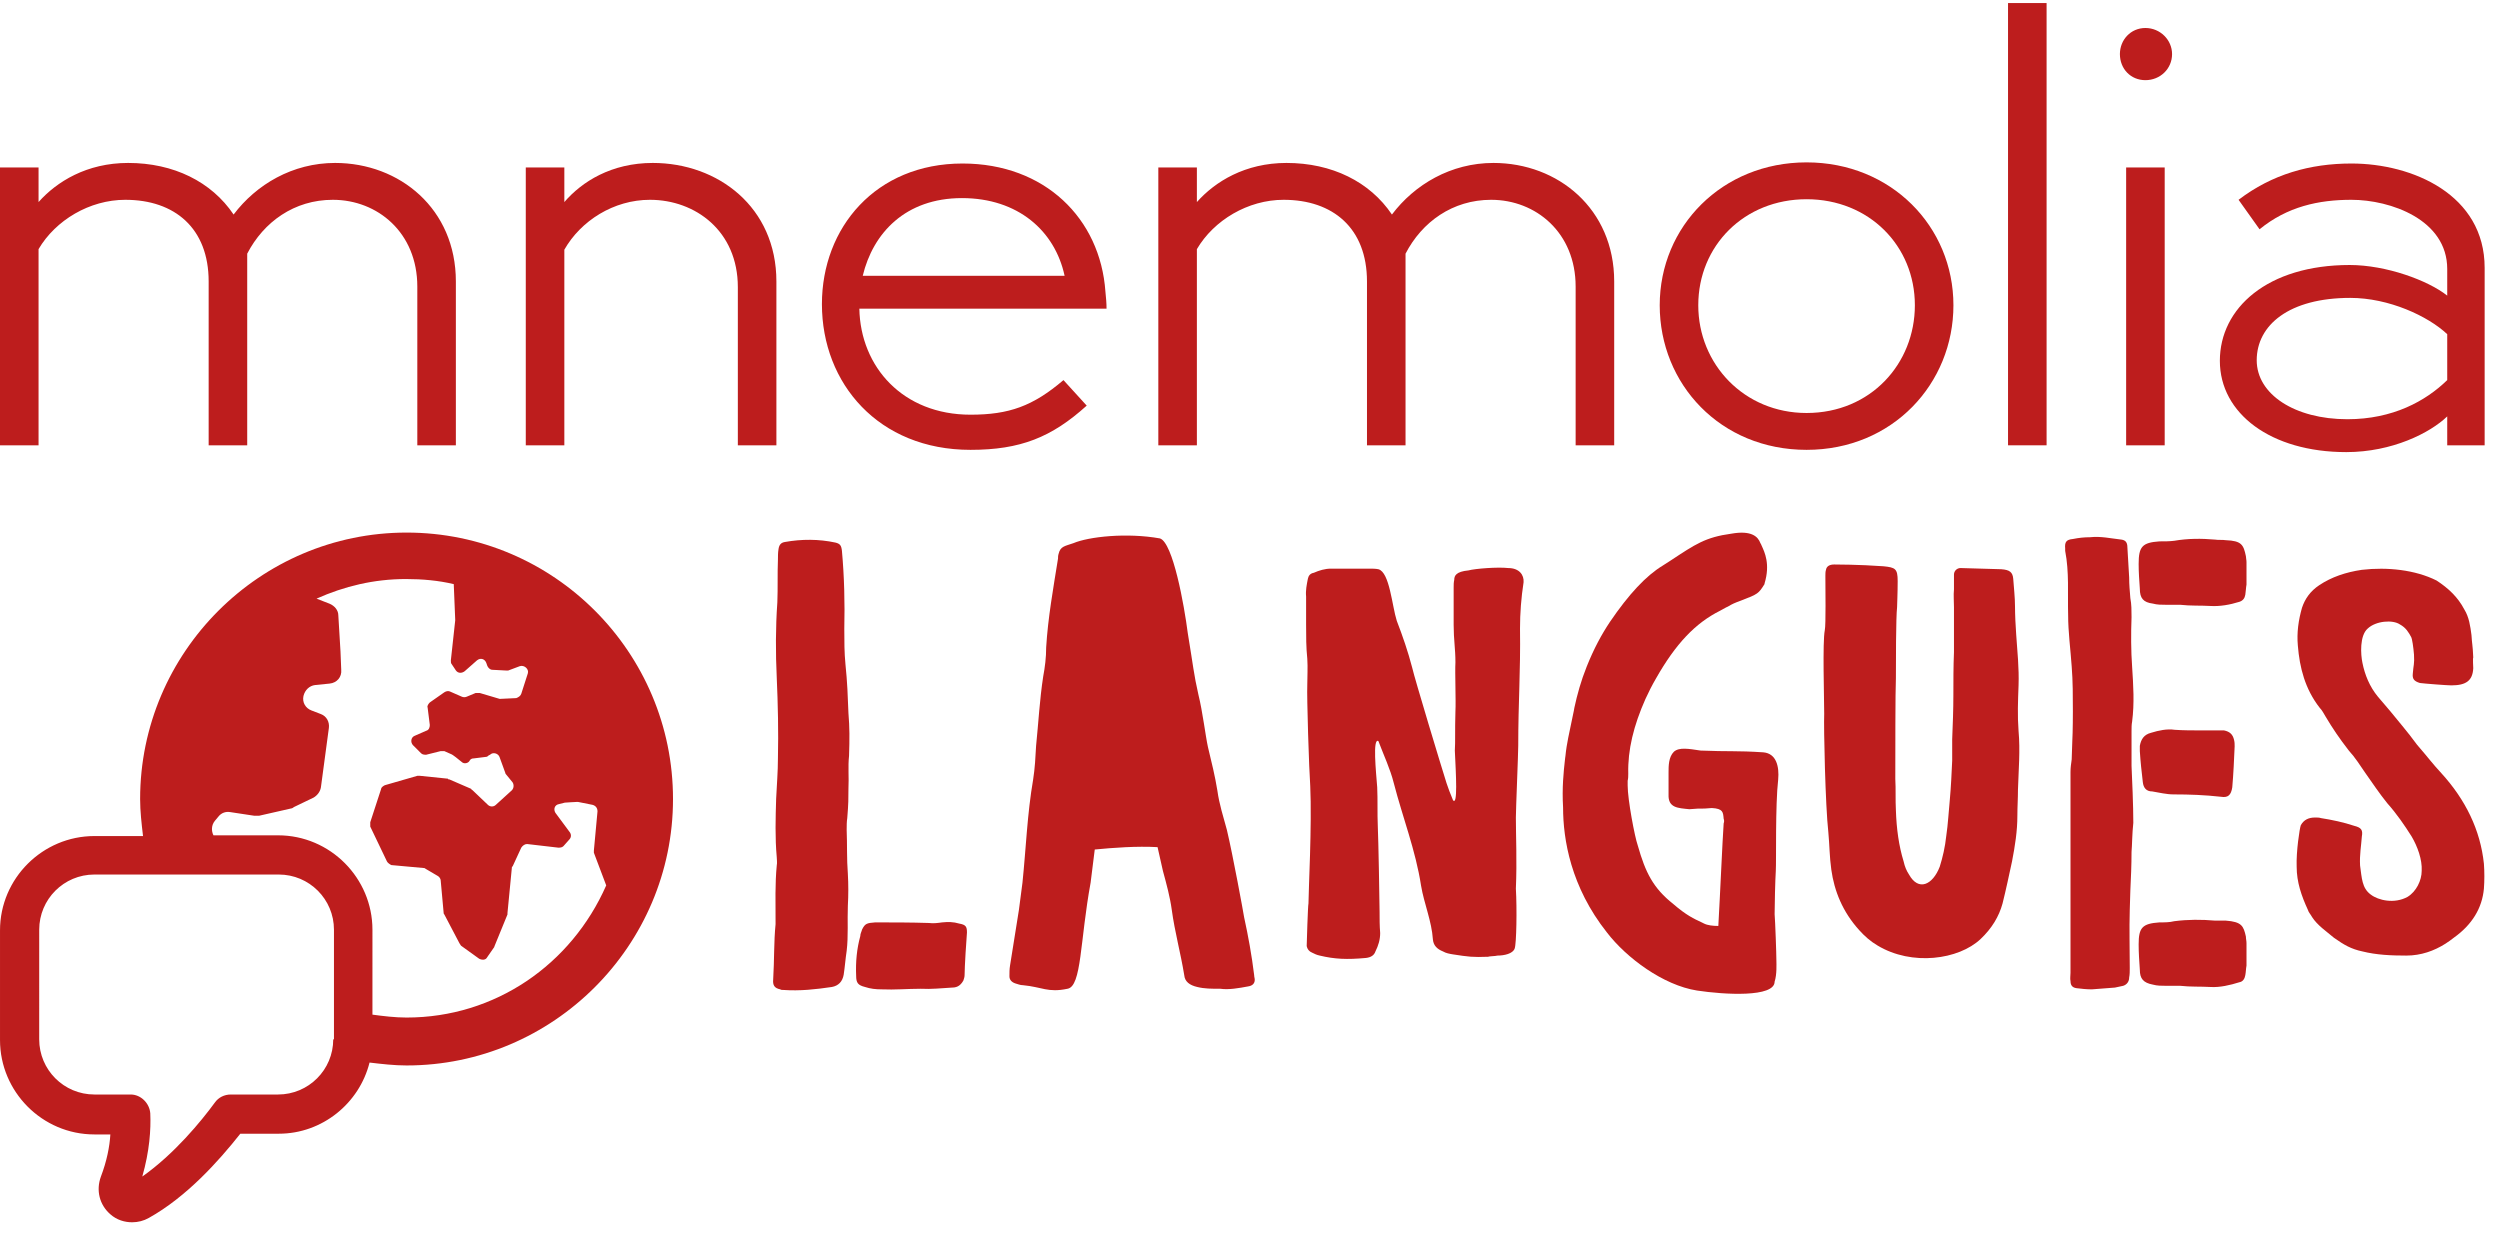
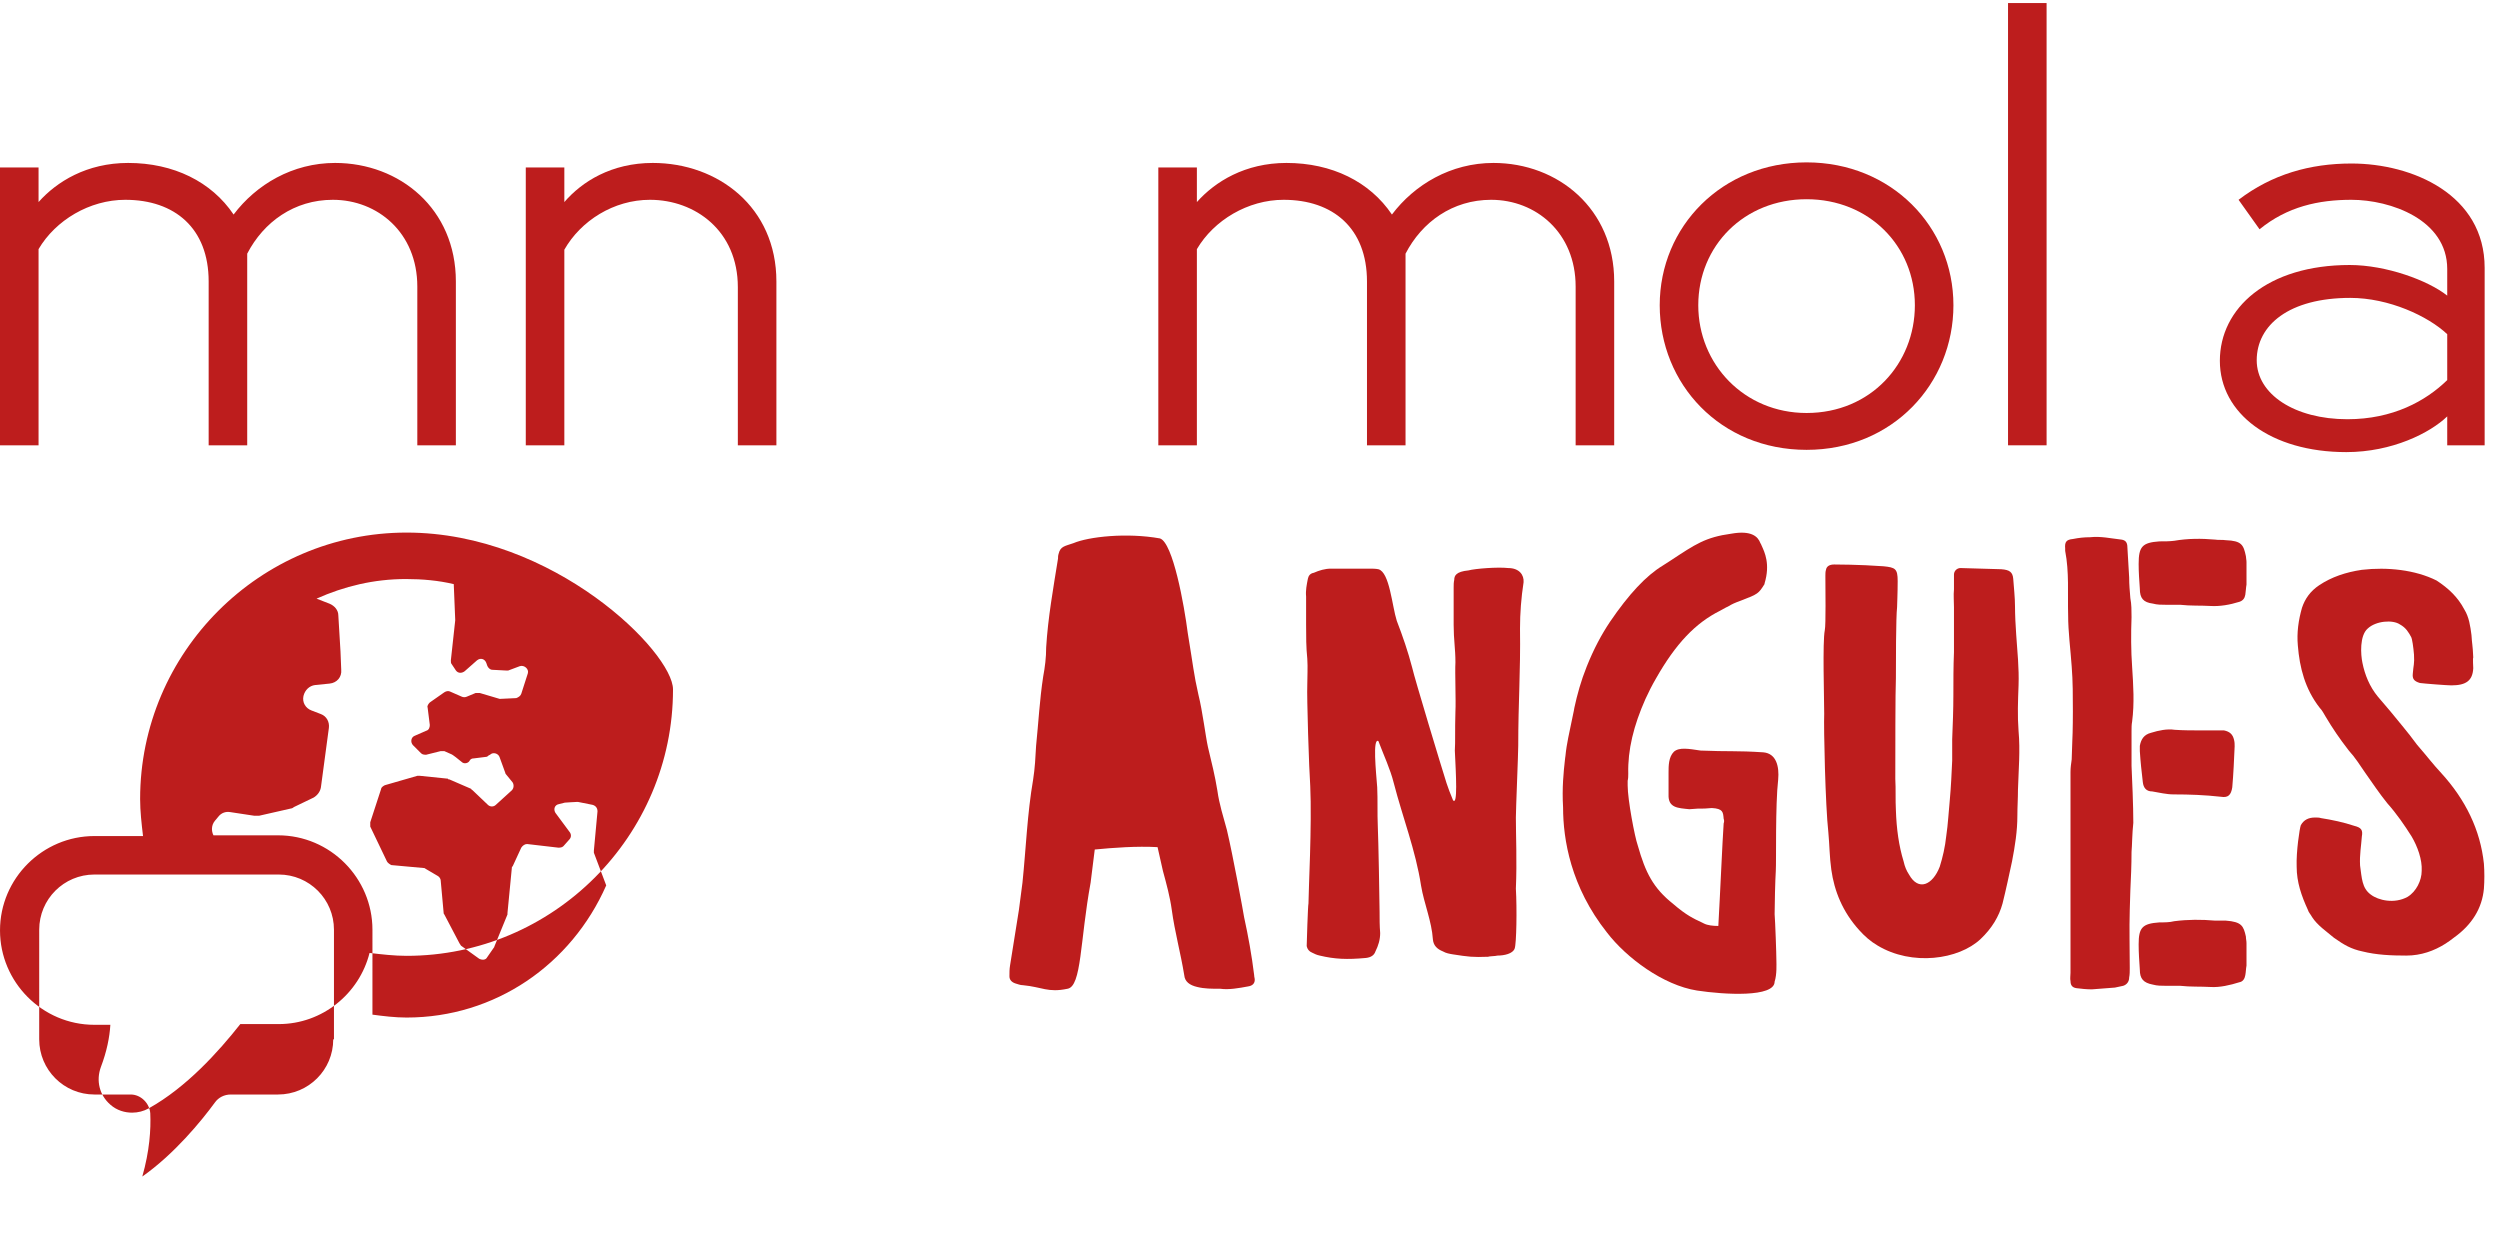
<svg xmlns="http://www.w3.org/2000/svg" viewBox="0 0 500 250">
  <g transform="matrix(1.575, 0, 0, 1.575, -8.505, 89.062)" fill="#FFFFFF" style="">
    <g id="line1">
      <path d="M31.896 0L36.792 0L36.792-24.336C38.880-28.368 42.768-31.176 47.664-31.176C53.352-31.176 58.392-27.000 58.392-20.160L58.392 0L63.288 0L63.288-20.808C63.288-30.024 56.160-35.856 47.952-35.856C42.552-35.856 37.944-33.120 35.064-29.304C32.256-33.480 27.432-35.856 21.672-35.856C16.416-35.856 12.600-33.480 10.296-30.888L10.296-35.280L5.400-35.280L5.400 0L10.296 0L10.296-24.912C12.456-28.584 16.776-31.176 21.312-31.176C27.576-31.176 31.896-27.576 31.896-20.808Z" style="fill: rgb(189, 29, 29);" />
      <path d="M99.094 0L103.990 0L103.990-20.808C103.990-30.240 96.574-35.856 88.294-35.856C83.038-35.856 79.294-33.480 77.062-30.888L77.062-35.280L72.166-35.280L72.166 0L77.062 0L77.062-24.840C79.150-28.512 83.326-31.176 87.934-31.176C93.694-31.176 99.094-27.216 99.094-20.088Z" style="fill: rgb(189, 29, 29);" />
-       <path d="M128.635 0.576C134.971 0.576 138.931-1.008 143.395-5.040L140.443-8.280C136.555-4.968 133.531-3.888 128.635-3.888C120.067-3.888 114.667-9.936 114.523-17.352L145.915-17.352C145.915-18.072 145.843-18.792 145.771-19.512C145.123-28.800 138.067-35.784 127.627-35.784C116.611-35.784 109.771-27.648 109.771-17.928C109.771-7.848 116.971 0.576 128.635 0.576ZM127.555-31.392C134.683-31.392 139.363-27.216 140.587-21.528L114.955-21.528C116.251-26.928 120.355-31.392 127.555-31.392Z" style="fill: rgb(189, 29, 29);" />
      <path d="M178.985 0L183.881 0L183.881-24.336C185.969-28.368 189.857-31.176 194.753-31.176C200.441-31.176 205.481-27.000 205.481-20.160L205.481 0L210.377 0L210.377-20.808C210.377-30.024 203.249-35.856 195.041-35.856C189.641-35.856 185.033-33.120 182.153-29.304C179.345-33.480 174.521-35.856 168.761-35.856C163.505-35.856 159.689-33.480 157.385-30.888L157.385-35.280L152.489-35.280L152.489 0L157.385 0L157.385-24.912C159.545-28.584 163.865-31.176 168.401-31.176C174.665-31.176 178.985-27.576 178.985-20.808Z" style="fill: rgb(189, 29, 29);" />
      <path d="M234.806-4.104C226.886-4.104 221.054-10.296 221.054-17.784C221.054-25.344 226.886-31.248 234.806-31.248C242.726-31.248 248.558-25.344 248.558-17.784C248.558-10.368 242.942-4.104 234.806-4.104ZM234.806 0.576C245.750 0.576 253.454-7.848 253.454-17.784C253.454-27.792 245.534-35.928 234.806-35.928C224.078-35.928 216.158-27.792 216.158-17.784C216.158-7.776 223.862 0.576 234.806 0.576Z" style="fill: rgb(189, 29, 29);" />
      <path d="M260.388 0L265.284 0L265.284-56.160L260.388-56.160Z" style="fill: rgb(189, 29, 29);" />
-       <path d="M275.386 0L280.282 0L280.282-35.280L275.386-35.280ZM277.834-46.368C279.706-46.368 281.218-47.808 281.218-49.680C281.218-51.480 279.706-52.992 277.834-52.992C275.962-52.992 274.594-51.480 274.594-49.680C274.594-47.808 275.962-46.368 277.834-46.368Z" style="fill: rgb(189, 29, 29);" />
      <path d="M303.343 0.864C309.175 0.864 313.999-1.584 316.159-3.672L316.159 0L320.911 0L320.911-22.536C320.911-31.824 311.767-35.784 303.991-35.784C298.735-35.784 293.911-34.416 289.663-31.176L292.327-27.432C295.855-30.312 299.815-31.176 303.991-31.176C308.959-31.176 316.159-28.656 316.159-22.392L316.159-19.008C313.711-20.952 308.383-22.896 303.775-22.896C293.335-22.896 287.287-17.424 287.287-10.728C287.287-4.032 293.767 0.864 303.343 0.864ZM303.487-3.312C296.791-3.312 291.967-6.480 291.967-10.800C291.967-15.264 296.071-18.720 303.847-18.720C308.743-18.720 313.711-16.416 316.159-14.112L316.159-8.280C313.423-5.616 309.247-3.312 303.487-3.312Z" style="fill: rgb(189, 29, 29);" />
    </g>
  </g>
  <g transform="matrix(1.646, 0, 0, 1.646, 150.965, 198.108)" fill="#FFFFFF" style="">
    <g id="g-1">
-       <path d="M11.016-39.600C10.872-41.040 10.872-42.480 10.872-43.920C10.944-47.088 10.872-50.256 10.584-53.424C10.512-54.072 10.368-54.288 9.792-54.432C7.776-54.864 5.688-54.864 3.672-54.504C3.168-54.432 2.952-54.144 2.880-53.640C2.808-53.208 2.808-52.776 2.808-52.344C2.736-50.616 2.808-48.888 2.736-47.160C2.520-44.136 2.520-41.040 2.664-38.016C2.808-34.776 2.880-31.464 2.808-28.224C2.808-26.568 2.664-24.912 2.592-23.328C2.520-20.952 2.448-18.576 2.664-16.200C2.664-15.912 2.736-15.552 2.664-15.192C2.448-12.960 2.520-10.728 2.520-8.064C2.304-5.904 2.376-3.744 2.232-1.368C2.160-0.648 2.376-0.288 3.096-0.144C3.168-0.072 3.312-0.072 3.456-0.072C5.472 0.072 7.416-0.144 9.360-0.432C10.152-0.576 10.656-1.080 10.800-1.944C10.944-2.880 11.016-3.888 11.160-4.824C11.376-6.624 11.232-8.496 11.304-10.296C11.376-11.592 11.376-12.888 11.304-14.184C11.160-15.984 11.232-17.784 11.160-19.512C11.160-20.016 11.160-20.520 11.232-20.952C11.376-22.680 11.376-23.400 11.376-24.552C11.448-25.848 11.304-27.216 11.448-28.512C11.520-30.600 11.520-31.968 11.376-33.696C11.304-35.640 11.232-37.584 11.016-39.600ZM24.840-8.136C24.120-8.352 23.472-8.352 22.752-8.280C22.248-8.208 21.672-8.136 21.168-8.208C18.936-8.280 16.776-8.280 14.616-8.280C13.608-8.208 13.392-8.136 13.032-7.416C12.960-7.128 12.816-6.912 12.816-6.624C12.384-5.040 12.240-3.456 12.312-1.800C12.312-0.936 12.528-0.648 13.392-0.432C14.040-0.216 14.688-0.144 15.408-0.144C16.992-0.072 18.576-0.216 20.160-0.216C21.456-0.144 22.680-0.288 23.976-0.360C24.696-0.360 25.056-0.720 25.344-1.224C25.416-1.440 25.488-1.656 25.488-1.872C25.488-2.808 25.704-6.264 25.776-7.056C25.776-7.776 25.632-7.992 24.840-8.136Z" style="fill: rgb(189, 29, 29);" />
      <path d="M 60.672 -1.872 C 60.384 -4.248 59.952 -6.624 59.448 -8.928 C 59.376 -9.432 58.08 -16.488 57.36 -19.512 C 56.928 -21.096 56.424 -22.68 56.208 -24.264 C 55.92 -26.064 55.488 -27.792 55.056 -29.592 C 54.768 -30.888 54.408 -33.912 53.904 -35.928 C 53.328 -38.448 53.256 -39.528 52.608 -43.416 C 52.176 -46.8 50.808 -54.432 49.224 -54.936 C 45.192 -55.656 40.584 -55.152 38.712 -54.36 C 37.704 -54 37.128 -54 36.912 -53.064 C 36.84 -52.848 36.84 -52.632 36.84 -52.488 C 36.264 -48.888 35.616 -45.288 35.4 -41.688 C 35.4 -40.464 35.256 -39.312 35.04 -38.16 C 34.608 -35.352 34.464 -32.544 34.176 -29.736 C 34.104 -28.368 34.032 -27 33.816 -25.632 C 33.096 -21.456 32.952 -17.28 32.52 -13.104 C 32.376 -11.952 32.232 -10.872 32.088 -9.792 C 31.728 -7.56 31.368 -5.256 31.008 -3.024 C 30.936 -2.592 30.936 -2.16 30.936 -1.728 C 30.936 -1.296 31.224 -1.008 31.656 -0.864 C 31.944 -0.792 32.232 -0.648 32.592 -0.648 C 34.896 -0.432 35.616 0.288 37.992 -0.216 C 39.72 -0.504 39.504 -6.048 40.8 -13.104 C 41.016 -14.832 41.16 -16.056 41.304 -17.136 C 43.536 -17.352 46.416 -17.568 48.936 -17.424 C 49.152 -16.488 49.368 -15.48 49.584 -14.544 C 50.016 -12.96 50.448 -11.376 50.664 -9.792 C 51.024 -7.128 51.744 -4.536 52.176 -1.872 C 52.248 -1.08 52.824 -0.648 53.76 -0.432 C 54.624 -0.216 55.488 -0.216 56.568 -0.216 C 57.576 -0.072 58.8 -0.288 59.952 -0.504 C 60.456 -0.576 60.744 -0.864 60.744 -1.296 C 60.744 -1.512 60.672 -1.656 60.672 -1.872 Z" style="fill: rgb(189, 29, 29);" />
      <path d="M 75.768 -30.312 C 76.416 -28.584 77.208 -26.928 77.64 -25.2 C 78.72 -21.024 80.304 -16.992 80.952 -12.744 C 81.312 -10.584 82.248 -8.424 82.392 -6.192 C 82.464 -5.472 82.896 -5.04 83.616 -4.752 C 83.976 -4.536 84.408 -4.464 84.84 -4.392 C 86.712 -4.104 87.216 -4.032 89.088 -4.104 C 89.232 -4.176 90.024 -4.176 90.24 -4.248 C 91.032 -4.248 92.112 -4.464 92.328 -5.112 C 92.544 -5.688 92.616 -9.936 92.472 -12.384 C 92.616 -15.696 92.472 -18.864 92.472 -21.024 C 92.472 -21.96 92.76 -28.8 92.76 -29.736 C 92.76 -35.064 93.048 -38.664 92.976 -43.992 C 92.976 -45.864 93.12 -47.736 93.408 -49.608 C 93.48 -50.472 92.904 -51.336 91.536 -51.336 C 90.24 -51.48 87.504 -51.264 86.712 -51.048 C 85.2 -50.904 84.984 -50.4 84.984 -49.896 C 84.912 -49.608 84.912 -49.248 84.912 -48.96 C 84.912 -47.448 84.912 -46.44 84.912 -44.424 C 84.912 -42.624 85.128 -41.544 85.128 -39.888 C 85.056 -38.664 85.2 -35.136 85.128 -33.912 C 85.056 -31.464 85.128 -30.312 85.056 -29.16 C 85.2 -26.136 85.416 -22.464 84.84 -23.112 C 84.48 -23.976 84.264 -24.552 84.048 -25.2 C 83.472 -27 80.16 -37.944 79.872 -39.24 C 79.368 -41.184 78.72 -43.056 78 -44.928 C 77.424 -46.728 77.136 -50.832 75.768 -51.192 C 75.408 -51.264 75.048 -51.264 74.688 -51.264 C 73.176 -51.264 71.592 -51.264 70.008 -51.264 C 69.288 -51.264 68.568 -51.048 67.92 -50.76 C 67.488 -50.688 67.272 -50.4 67.2 -50.04 C 67.056 -49.32 66.912 -48.6 66.984 -47.88 C 66.984 -46.728 66.984 -45.576 66.984 -44.496 C 66.984 -43.056 66.984 -41.688 67.128 -40.32 C 67.2 -39.24 67.128 -38.232 67.128 -37.152 C 67.056 -35.712 67.344 -26.784 67.488 -24.84 C 67.704 -20.16 67.272 -12.024 67.272 -10.584 C 67.2 -10.368 67.056 -5.616 67.056 -5.4 C 67.128 -5.04 67.344 -4.752 67.704 -4.608 C 67.992 -4.464 68.28 -4.32 68.64 -4.248 C 70.44 -3.816 71.952 -3.744 74.256 -3.96 C 74.904 -4.032 75.264 -4.32 75.408 -4.752 C 75.768 -5.472 75.984 -6.192 75.984 -6.984 C 75.912 -7.848 75.912 -8.712 75.912 -9.576 C 75.912 -10.512 75.768 -18.504 75.696 -19.944 C 75.624 -21.528 75.696 -23.112 75.624 -24.696 C 75.48 -26.568 75.048 -30.744 75.768 -30.312 Z" style="fill: rgb(189, 29, 29);" />
      <path d="M 124.344 -25.632 C 124.488 -27.216 124.128 -28.8 122.544 -28.944 C 119.304 -29.16 118.296 -29.016 114.912 -29.16 C 113.472 -29.376 112.32 -29.592 111.672 -29.016 C 111.024 -28.368 111.024 -27.288 111.024 -26.496 C 111.024 -25.56 111.024 -25.344 111.024 -23.832 C 110.952 -22.176 112.176 -22.176 113.544 -22.032 C 113.832 -22.032 114.336 -22.104 114.552 -22.104 C 115.632 -22.104 115.2 -22.104 116.28 -22.176 C 117.648 -22.104 117.648 -21.672 117.72 -20.88 C 117.792 -20.664 117.792 -20.52 117.72 -20.304 C 117.576 -18.288 117.288 -11.592 117.072 -7.848 C 116.424 -7.848 115.776 -7.92 115.344 -8.136 L 115.056 -8.28 C 114.12 -8.712 113.184 -9.144 111.6 -10.512 C 109.152 -12.456 108.216 -14.328 107.28 -17.64 C 106.92 -18.648 106.056 -23.184 106.056 -24.912 C 106.056 -25.128 106.056 -25.344 106.056 -25.488 C 106.128 -25.776 106.128 -26.064 106.128 -26.352 C 106.056 -29.232 106.776 -32.184 108.216 -35.424 C 108.576 -36.216 109.008 -37.08 109.512 -37.944 C 111.888 -42.12 114.264 -44.64 117.288 -46.152 C 117.792 -46.44 118.08 -46.584 118.368 -46.728 C 118.728 -46.944 119.016 -47.088 119.808 -47.376 C 121.896 -48.168 121.968 -48.24 122.688 -49.392 L 122.688 -49.464 C 123.408 -51.84 122.688 -53.28 122.328 -54.072 C 122.256 -54.216 122.256 -54.288 122.184 -54.36 C 121.896 -55.152 121.104 -55.944 118.656 -55.512 C 115.488 -55.08 114.264 -54.216 111.312 -52.272 L 110.304 -51.624 C 108.288 -50.4 106.2 -48.168 103.896 -44.784 C 102.888 -43.272 101.952 -41.544 101.088 -39.384 C 100.368 -37.584 99.936 -36 99.576 -34.344 C 99.504 -33.84 99.36 -33.336 99.288 -32.904 C 99 -31.464 98.64 -30.024 98.496 -28.512 C 98.496 -28.368 98.424 -28.152 98.424 -27.936 C 98.28 -26.64 98.064 -24.624 98.208 -22.248 C 98.208 -18.36 99.144 -12.6 103.536 -7.056 C 105.912 -3.96 110.376 -0.648 114.48 0 C 117.792 0.504 123.912 0.864 123.912 -1.08 C 123.912 -1.08 123.912 -1.08 123.912 -1.08 C 124.2 -1.944 124.128 -3.24 124.128 -3.6 C 124.128 -4.464 123.984 -8.424 123.912 -9.288 C 123.912 -10.368 123.984 -13.464 124.056 -14.544 C 124.128 -15.696 123.984 -22.536 124.344 -25.632 Z" style="fill: rgb(189, 29, 29);" />
      <path d="M 153.552 -31.536 C 153.408 -33.408 153.48 -35.208 153.552 -37.08 C 153.624 -39.168 153.408 -41.184 153.264 -43.272 C 153.192 -44.208 153.12 -45.72 153.12 -46.656 C 153.12 -47.808 152.976 -48.96 152.904 -50.04 C 152.832 -50.832 152.472 -51.12 151.464 -51.192 C 151.176 -51.192 149.016 -51.264 146.496 -51.336 C 146.064 -51.336 145.704 -50.976 145.704 -50.544 C 145.704 -49.968 145.704 -49.392 145.704 -48.744 C 145.632 -48.024 145.704 -47.304 145.704 -46.584 C 145.704 -44.712 145.704 -42.912 145.704 -41.112 C 145.632 -39.384 145.632 -37.656 145.632 -35.928 C 145.632 -34.128 145.56 -32.328 145.488 -30.528 C 145.488 -29.664 145.488 -28.8 145.488 -27.936 C 145.416 -26.352 145.344 -24.768 145.2 -23.184 C 145.056 -21.744 144.984 -20.232 144.768 -18.792 C 144.624 -17.424 144.336 -16.2 143.976 -15.048 C 143.112 -12.816 141.384 -12.024 140.232 -14.112 C 139.944 -14.544 139.728 -15.048 139.584 -15.696 C 139.008 -17.568 138.72 -19.656 138.648 -21.888 C 138.576 -23.184 138.648 -24.48 138.576 -25.704 C 138.576 -28.44 138.576 -36.576 138.648 -37.944 C 138.648 -39.6 138.648 -45.36 138.792 -46.584 C 138.792 -46.872 138.864 -48.312 138.864 -49.752 C 138.864 -51.264 138.576 -51.408 137.136 -51.552 C 134.184 -51.768 131.232 -51.768 131.16 -51.768 C 130.584 -51.768 130.224 -51.552 130.152 -51.12 C 130.08 -50.904 130.08 -50.616 130.08 -50.4 C 130.08 -48.816 130.152 -44.424 130.008 -43.776 C 129.72 -42.336 129.936 -35.568 129.936 -33.624 C 129.864 -31.968 130.08 -22.392 130.44 -19.224 C 130.584 -17.712 130.584 -16.2 130.8 -14.688 C 131.16 -12.096 132.168 -9.576 134.184 -7.344 C 134.832 -6.624 135.552 -5.976 136.416 -5.472 C 140.592 -2.952 146.28 -3.744 148.944 -6.264 C 150.312 -7.56 151.176 -9 151.608 -10.584 C 152.04 -12.312 152.4 -14.04 152.76 -15.696 C 153.12 -17.568 153.408 -19.368 153.408 -21.24 C 153.408 -22.32 153.48 -23.328 153.48 -24.408 C 153.552 -26.784 153.768 -29.16 153.552 -31.536 Z" style="fill: rgb(189, 29, 29);" />
      <path d="M 167.352 -39.312 C 167.208 -41.328 167.208 -43.344 167.28 -45.36 C 167.28 -46.152 167.28 -46.944 167.136 -47.664 C 167.064 -48.528 166.992 -49.32 166.992 -50.184 C 166.92 -51.408 166.848 -52.632 166.776 -53.856 C 166.776 -54.432 166.56 -54.72 166.056 -54.792 C 164.76 -54.936 163.536 -55.224 162.24 -55.08 C 161.52 -55.08 160.872 -55.008 160.152 -54.864 C 159.36 -54.792 159.144 -54.504 159.216 -53.712 C 159.216 -53.64 159.216 -53.568 159.216 -53.424 C 159.72 -50.832 159.504 -48.24 159.576 -45.648 C 159.576 -43.56 159.864 -41.472 160.008 -39.384 C 160.152 -37.584 160.152 -35.712 160.152 -33.912 C 160.152 -33.912 160.152 -31.464 160.08 -30.24 C 160.08 -29.52 160.008 -28.8 160.008 -28.08 C 159.936 -27.576 159.864 -27.072 159.864 -26.568 C 159.864 -20.664 159.864 -14.688 159.864 -8.784 C 159.864 -6.552 159.864 -4.392 159.864 -2.16 C 159.864 -1.8 159.792 -1.44 159.864 -1.152 C 159.864 -0.648 160.08 -0.36 160.584 -0.288 C 161.16 -0.216 161.808 -0.144 162.456 -0.144 C 163.392 -0.216 164.328 -0.288 165.264 -0.36 C 165.552 -0.432 165.912 -0.504 166.272 -0.576 C 166.704 -0.72 166.992 -1.08 166.992 -1.584 C 167.064 -1.944 167.064 -2.304 167.064 -2.736 C 167.064 -5.112 166.992 -7.416 167.064 -9.792 C 167.064 -10.584 167.136 -11.376 167.136 -12.168 C 167.208 -13.68 167.28 -15.264 167.28 -16.848 C 167.352 -17.64 167.352 -19.08 167.496 -20.376 C 167.496 -22.464 167.352 -25.704 167.28 -27.288 C 167.28 -28.656 167.28 -30.096 167.28 -31.536 C 167.28 -31.896 167.28 -32.328 167.352 -32.688 C 167.64 -34.92 167.496 -37.08 167.352 -39.312 Z M 181.176 -6.552 C 180.888 -7.848 180.672 -8.352 178.728 -8.496 C 178.296 -8.496 177.864 -8.496 177.432 -8.496 C 175.776 -8.64 174.12 -8.64 172.464 -8.424 C 171.888 -8.28 171.312 -8.28 170.664 -8.28 C 168.576 -8.136 168.144 -7.632 168.144 -5.616 C 168.144 -4.608 168.216 -3.528 168.288 -2.52 C 168.288 -1.44 168.72 -0.936 169.872 -0.72 C 170.376 -0.576 170.952 -0.576 171.456 -0.576 C 172.104 -0.576 172.68 -0.576 173.184 -0.576 C 174.48 -0.432 175.632 -0.504 176.856 -0.432 C 178.008 -0.36 179.232 -0.648 180.384 -1.008 C 180.816 -1.08 181.032 -1.44 181.104 -1.872 C 181.176 -2.232 181.176 -2.664 181.248 -3.024 C 181.248 -3.96 181.248 -4.896 181.248 -5.76 C 181.248 -6.048 181.176 -6.264 181.176 -6.552 Z M 178.512 -31.608 C 178.224 -31.608 177.936 -31.608 177.648 -31.608 C 177.36 -31.608 177 -31.608 176.64 -31.608 C 176.352 -31.608 176.064 -31.608 175.776 -31.608 C 174.696 -31.608 173.616 -31.608 172.536 -31.68 C 171.6 -31.824 170.592 -31.608 169.656 -31.32 C 168.792 -31.104 168.432 -30.528 168.288 -29.736 C 168.288 -29.52 168.288 -29.304 168.288 -29.088 C 168.36 -27.864 168.504 -26.568 168.648 -25.344 C 168.72 -24.624 169.08 -24.192 169.8 -24.192 C 170.664 -24.048 171.528 -23.832 172.392 -23.832 C 174.336 -23.832 176.208 -23.76 178.152 -23.544 C 179.016 -23.4 179.376 -23.76 179.52 -24.696 C 179.664 -26.352 179.736 -28.008 179.808 -29.664 C 179.808 -29.952 179.808 -30.168 179.736 -30.456 C 179.592 -31.104 179.232 -31.464 178.512 -31.608 Z M 169.872 -47.016 C 170.376 -46.872 170.952 -46.872 171.456 -46.872 C 172.104 -46.872 172.68 -46.872 173.184 -46.872 C 174.48 -46.728 175.632 -46.8 176.856 -46.728 C 178.008 -46.656 179.232 -46.872 180.384 -47.232 C 180.816 -47.376 181.032 -47.664 181.104 -48.096 C 181.176 -48.528 181.176 -48.96 181.248 -49.32 C 181.248 -50.256 181.248 -51.12 181.248 -52.056 C 181.248 -52.344 181.176 -52.56 181.176 -52.776 C 180.888 -54.144 180.672 -54.648 178.728 -54.72 C 178.296 -54.792 177.864 -54.72 177.432 -54.792 C 175.776 -54.936 174.12 -54.936 172.464 -54.648 C 171.888 -54.576 171.312 -54.576 170.664 -54.576 C 168.576 -54.432 168.144 -53.928 168.144 -51.84 C 168.144 -50.832 168.216 -49.824 168.288 -48.816 C 168.288 -47.664 168.72 -47.16 169.872 -47.016 Z" style="fill: rgb(189, 29, 29);" />
      <path d="M 202.32 -37.368 C 202.824 -37.296 205.632 -37.08 206.136 -37.08 C 207.936 -37.08 208.728 -37.656 208.8 -39.168 C 208.8 -39.312 208.728 -40.392 208.8 -40.464 C 208.728 -42.12 208.656 -41.976 208.584 -43.2 C 208.44 -44.28 208.296 -45.36 207.72 -46.296 C 206.928 -47.808 205.776 -48.888 204.336 -49.824 C 201.744 -51.12 198.36 -51.48 195.264 -51.12 C 193.32 -50.832 191.592 -50.256 190.08 -49.248 C 189 -48.528 188.352 -47.592 187.992 -46.512 C 187.56 -45 187.344 -43.488 187.488 -41.904 C 187.704 -39.24 188.352 -36.648 190.152 -34.344 C 190.44 -34.056 190.656 -33.624 190.872 -33.264 C 191.736 -31.824 192.456 -30.744 193.68 -29.16 C 194.472 -28.296 195.048 -27.36 195.696 -26.424 C 196.56 -25.2 197.424 -23.904 198.36 -22.752 C 199.512 -21.456 200.448 -20.088 201.312 -18.72 C 202.032 -17.496 202.608 -15.912 202.536 -14.544 C 202.536 -13.392 201.888 -12.024 200.808 -11.376 C 199.224 -10.512 197.28 -10.944 196.344 -11.664 C 195.264 -12.456 195.264 -13.68 195.048 -15.192 C 194.976 -16.488 195.192 -17.64 195.264 -18.72 C 195.408 -19.512 195.192 -19.8 194.328 -20.016 C 193.032 -20.448 191.664 -20.736 190.296 -20.952 C 190.08 -21.024 189.864 -21.024 189.576 -21.024 C 188.784 -21.024 188.208 -20.736 187.848 -20.088 C 187.704 -19.728 187.272 -16.848 187.344 -15.048 C 187.344 -13.176 187.92 -11.52 188.712 -9.792 C 188.784 -9.504 189.072 -9.216 189.216 -8.928 C 189.864 -7.92 190.944 -7.2 191.88 -6.408 C 193.104 -5.544 193.968 -5.04 195.336 -4.752 C 197.064 -4.32 198.864 -4.248 200.664 -4.248 C 202.464 -4.248 204.048 -4.824 205.416 -5.688 C 205.776 -5.904 206.136 -6.192 206.424 -6.408 C 208.656 -7.992 209.88 -10.008 210.096 -12.384 C 210.168 -13.392 210.168 -14.4 210.096 -15.408 C 209.664 -19.512 207.864 -23.184 204.912 -26.424 C 203.904 -27.504 203.328 -28.296 201.96 -29.88 C 201.384 -30.672 200.808 -31.392 200.16 -32.184 C 199.224 -33.336 198.216 -34.56 197.208 -35.712 C 196.2 -36.936 195.624 -38.376 195.336 -39.816 C 195.12 -40.824 194.976 -43.128 195.984 -43.992 C 196.992 -44.928 199.008 -45.072 199.872 -44.496 C 200.664 -44.064 200.952 -43.488 201.24 -42.984 C 201.384 -42.768 201.528 -41.688 201.6 -40.824 C 201.672 -39.672 201.528 -39.528 201.456 -38.52 C 201.384 -37.872 201.6 -37.584 202.32 -37.368 Z" style="fill: rgb(189, 29, 29);" />
    </g>
  </g>
  <g transform="matrix(1.452, 0, 0, 1.452, -5.226, 102.886)" id="logomark" style="">
    <g fill="#FFFFFF">
      <g>
-         <path d="M59.6 2.5C39.4 2.5 22.9 19 22.9 39.2c0 1.7.2 3.4.4 5.1h-6.7c-7.1 0-13 5.8-13 13v15.1c0 7.1 5.8 13 13 13h2.2c-.1 1.7-.5 3.7-1.3 5.8-.7 1.9-.2 3.9 1.3 5.2.9.8 2 1.1 3 1.1.8 0 1.6-.2 2.3-.6 5.2-2.9 9.6-7.8 12.6-11.6H42c6 0 11.1-4.2 12.5-9.8 1.7.2 3.4.4 5.1.4 20.2 0 36.7-16.5 36.7-36.7C96.3 19 79.9 2.5 59.6 2.5zM49.5 72.3c0 4.2-3.4 7.6-7.6 7.6h-6.5c-.9 0-1.7.4-2.2 1.1-1.9 2.6-5.6 7.1-10 10.2 1-3.5 1.2-6.5 1.1-8.7-.1-1.4-1.3-2.6-2.7-2.6h-5c-4.2 0-7.6-3.4-7.6-7.6V57.2c0-4.2 3.4-7.6 7.6-7.6H42c4.2 0 7.6 3.4 7.6 7.6v15.1zm10.1-3c-1.6 0-3.2-.2-4.7-.4V57.2c0-7.1-5.8-13-13-13H33c-.3-.6-.3-1.4.2-2l.5-.6c.4-.5 1-.7 1.6-.6l3.3.5h.7l4.4-1c.1 0 .3-.1.4-.2l2.7-1.3c.5-.3.9-.8 1-1.4l1.1-8.2c.1-.8-.3-1.6-1.1-1.9l-1.3-.5c-.8-.3-1.3-1.1-1.1-2 .2-.8.8-1.4 1.6-1.5l2-.2c1-.1 1.7-.9 1.6-1.9l-.1-2.5-.3-5c0-.7-.5-1.3-1.2-1.6l-1.8-.7c3.8-1.7 7.9-2.7 12.3-2.7 2.3 0 4.5.2 6.6.7l.2 4.9v.1l-.6 5.5c0 .2 0 .4.1.5l.6.9c.3.4.8.4 1.2.1l1.7-1.5c.5-.4 1.1-.2 1.3.4l.1.3c.1.3.4.6.7.6l1.9.1h.3l1.6-.6c.6-.2 1.3.4 1.1 1l-.9 2.8c-.1.3-.4.5-.7.6l-2.1.1h-.2l-2.7-.8h-.6l-1.2.5c-.2.1-.5.1-.7 0l-1.6-.7c-.2-.1-.5-.1-.8.1l-2 1.4c-.2.2-.4.5-.3.7l.3 2.4c0 .3-.1.7-.5.8l-1.6.7c-.5.2-.6.9-.2 1.3l1.1 1.1c.2.2.5.2.7.2l2-.5h.5l.9.4c.3.1 1 .7 1.5 1.1.3.3.9.2 1.1-.2.1-.2.3-.3.6-.3l1.6-.2c.2 0 .3-.1.4-.2l.2-.1c.4-.4 1.1-.2 1.3.3l.8 2.2c0 .1.1.2.1.2l.9 1.1c.2.3.2.8-.1 1.1l-2.2 2c-.3.3-.8.3-1.1 0l-2.1-2c-.1-.1-.2-.1-.2-.2l-3-1.3c-.1 0-.2 0-.2-.1l-3.9-.4h-.3l-4.5 1.3c-.2.1-.5.3-.5.5l-1.5 4.6v.6l2.3 4.8c.1.2.4.4.6.5l4.4.4c.1 0 .2 0 .3.1l1.7 1c.2.1.4.4.4.6l.4 4.4c0 .1 0 .2.1.3l2.1 4c.1.1.1.2.2.3l2.5 1.8c.4.2.9.2 1.1-.2l.9-1.3s.1-.1.1-.2l1.8-4.4v-.2l.6-6.2c0-.1 0-.2.1-.2l1.2-2.6c.2-.3.5-.5.8-.5l4.3.5c.2 0 .5 0 .7-.2l.8-.9c.3-.3.3-.7.1-1l-2-2.7c-.3-.5-.1-1.1.5-1.2l.8-.2c.1 0 1.4-.1 1.7-.1h.1l2 .4c.4.1.7.4.7.9l-.5 5.4v.3l1.7 4.5C82.3 62 71.8 69.3 59.6 69.3z" style="fill: rgb(189, 29, 29);" />
+         <path d="M59.6 2.5C39.4 2.5 22.9 19 22.9 39.2c0 1.7.2 3.4.4 5.1h-6.7c-7.1 0-13 5.8-13 13c0 7.1 5.8 13 13 13h2.2c-.1 1.7-.5 3.7-1.3 5.8-.7 1.9-.2 3.9 1.3 5.2.9.8 2 1.1 3 1.1.8 0 1.6-.2 2.3-.6 5.2-2.9 9.6-7.8 12.6-11.6H42c6 0 11.1-4.2 12.5-9.8 1.7.2 3.4.4 5.1.4 20.2 0 36.7-16.5 36.7-36.7C96.3 19 79.9 2.5 59.6 2.5zM49.5 72.3c0 4.2-3.4 7.6-7.6 7.6h-6.5c-.9 0-1.7.4-2.2 1.1-1.9 2.6-5.6 7.1-10 10.2 1-3.5 1.2-6.5 1.1-8.7-.1-1.4-1.3-2.6-2.7-2.6h-5c-4.2 0-7.6-3.4-7.6-7.6V57.2c0-4.2 3.4-7.6 7.6-7.6H42c4.2 0 7.6 3.4 7.6 7.6v15.1zm10.1-3c-1.6 0-3.2-.2-4.7-.4V57.2c0-7.1-5.8-13-13-13H33c-.3-.6-.3-1.4.2-2l.5-.6c.4-.5 1-.7 1.6-.6l3.3.5h.7l4.4-1c.1 0 .3-.1.4-.2l2.7-1.3c.5-.3.9-.8 1-1.4l1.1-8.2c.1-.8-.3-1.6-1.1-1.9l-1.3-.5c-.8-.3-1.3-1.1-1.1-2 .2-.8.8-1.4 1.6-1.5l2-.2c1-.1 1.7-.9 1.6-1.9l-.1-2.5-.3-5c0-.7-.5-1.3-1.2-1.6l-1.8-.7c3.8-1.7 7.9-2.7 12.3-2.7 2.3 0 4.5.2 6.6.7l.2 4.9v.1l-.6 5.5c0 .2 0 .4.1.5l.6.9c.3.4.8.4 1.2.1l1.7-1.5c.5-.4 1.1-.2 1.3.4l.1.3c.1.3.4.6.7.6l1.9.1h.3l1.6-.6c.6-.2 1.3.4 1.1 1l-.9 2.8c-.1.3-.4.5-.7.6l-2.1.1h-.2l-2.7-.8h-.6l-1.2.5c-.2.1-.5.1-.7 0l-1.6-.7c-.2-.1-.5-.1-.8.1l-2 1.4c-.2.2-.4.5-.3.7l.3 2.4c0 .3-.1.7-.5.8l-1.6.7c-.5.2-.6.9-.2 1.3l1.1 1.1c.2.2.5.2.7.2l2-.5h.5l.9.4c.3.1 1 .7 1.5 1.1.3.3.9.2 1.1-.2.1-.2.3-.3.6-.3l1.6-.2c.2 0 .3-.1.4-.2l.2-.1c.4-.4 1.1-.2 1.3.3l.8 2.2c0 .1.1.2.1.2l.9 1.1c.2.3.2.8-.1 1.1l-2.2 2c-.3.3-.8.3-1.1 0l-2.1-2c-.1-.1-.2-.1-.2-.2l-3-1.3c-.1 0-.2 0-.2-.1l-3.9-.4h-.3l-4.5 1.3c-.2.1-.5.3-.5.5l-1.5 4.6v.6l2.3 4.8c.1.2.4.4.6.5l4.4.4c.1 0 .2 0 .3.1l1.7 1c.2.1.4.4.4.6l.4 4.4c0 .1 0 .2.1.3l2.1 4c.1.1.1.2.2.3l2.5 1.8c.4.2.9.2 1.1-.2l.9-1.3s.1-.1.1-.2l1.8-4.4v-.2l.6-6.2c0-.1 0-.2.1-.2l1.2-2.6c.2-.3.5-.5.8-.5l4.3.5c.2 0 .5 0 .7-.2l.8-.9c.3-.3.3-.7.1-1l-2-2.7c-.3-.5-.1-1.1.5-1.2l.8-.2c.1 0 1.4-.1 1.7-.1h.1l2 .4c.4.1.7.4.7.9l-.5 5.4v.3l1.7 4.5C82.3 62 71.8 69.3 59.6 69.3z" style="fill: rgb(189, 29, 29);" />
      </g>
    </g>
  </g>
</svg>